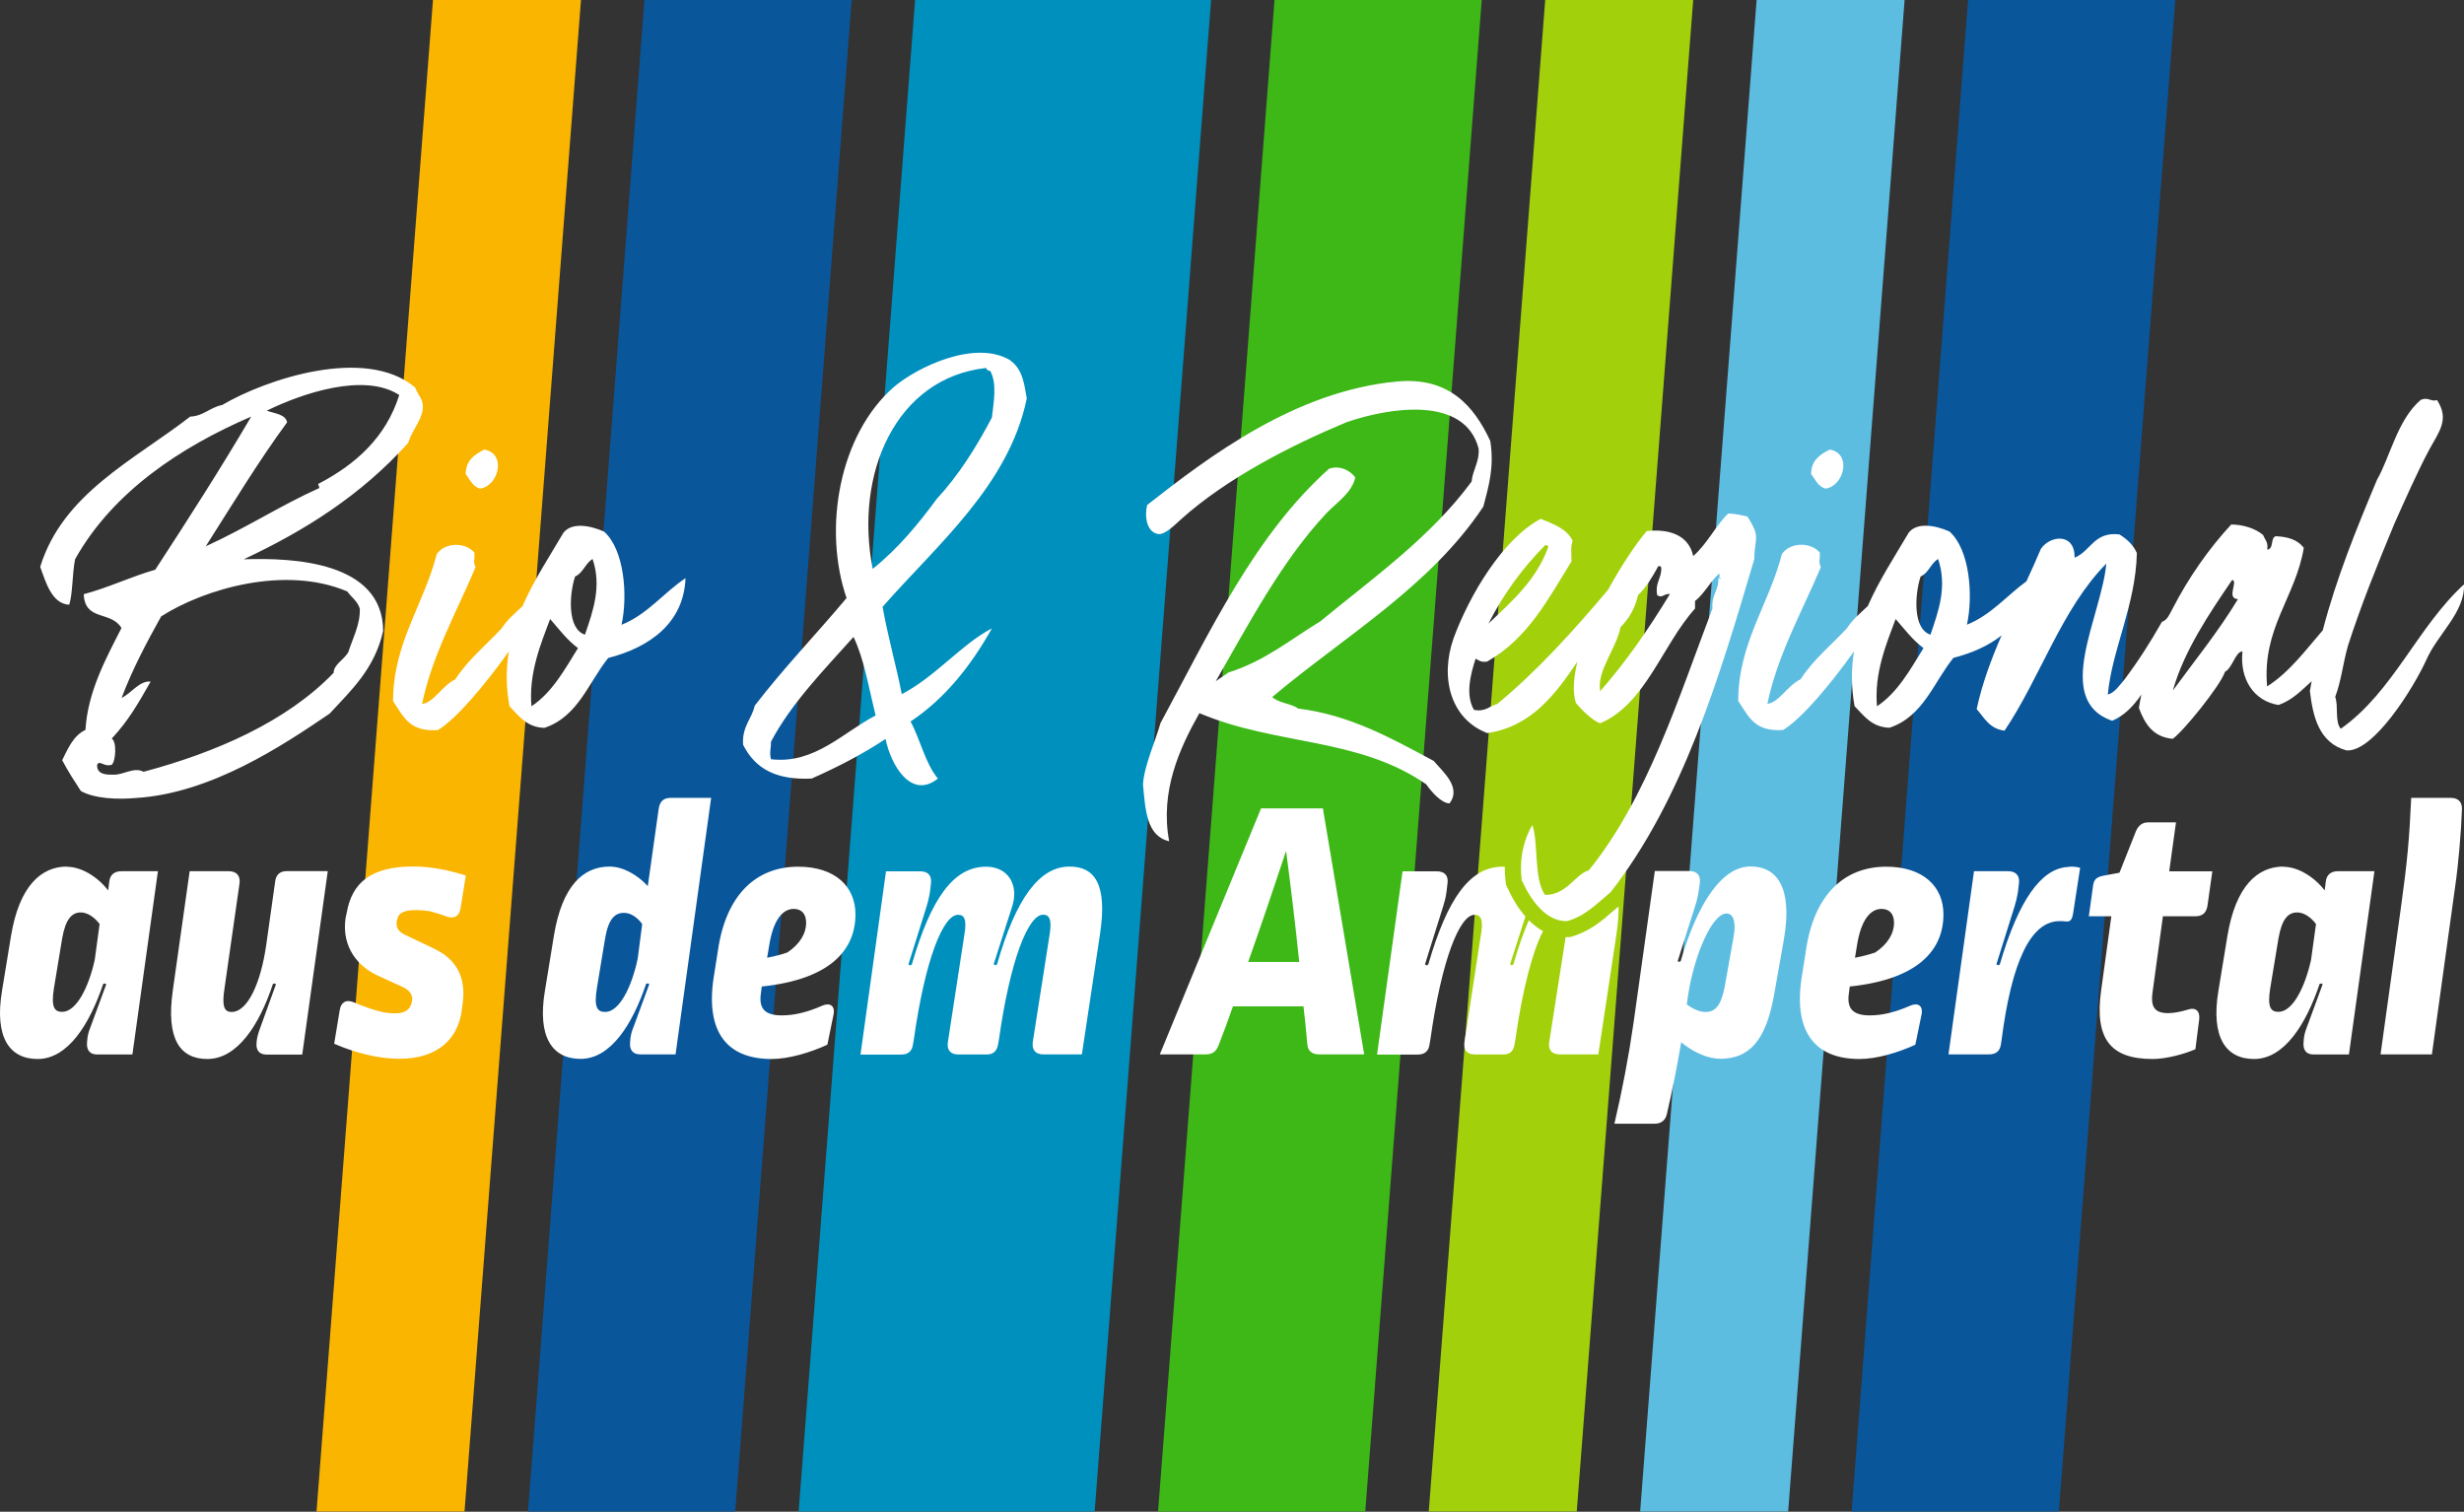
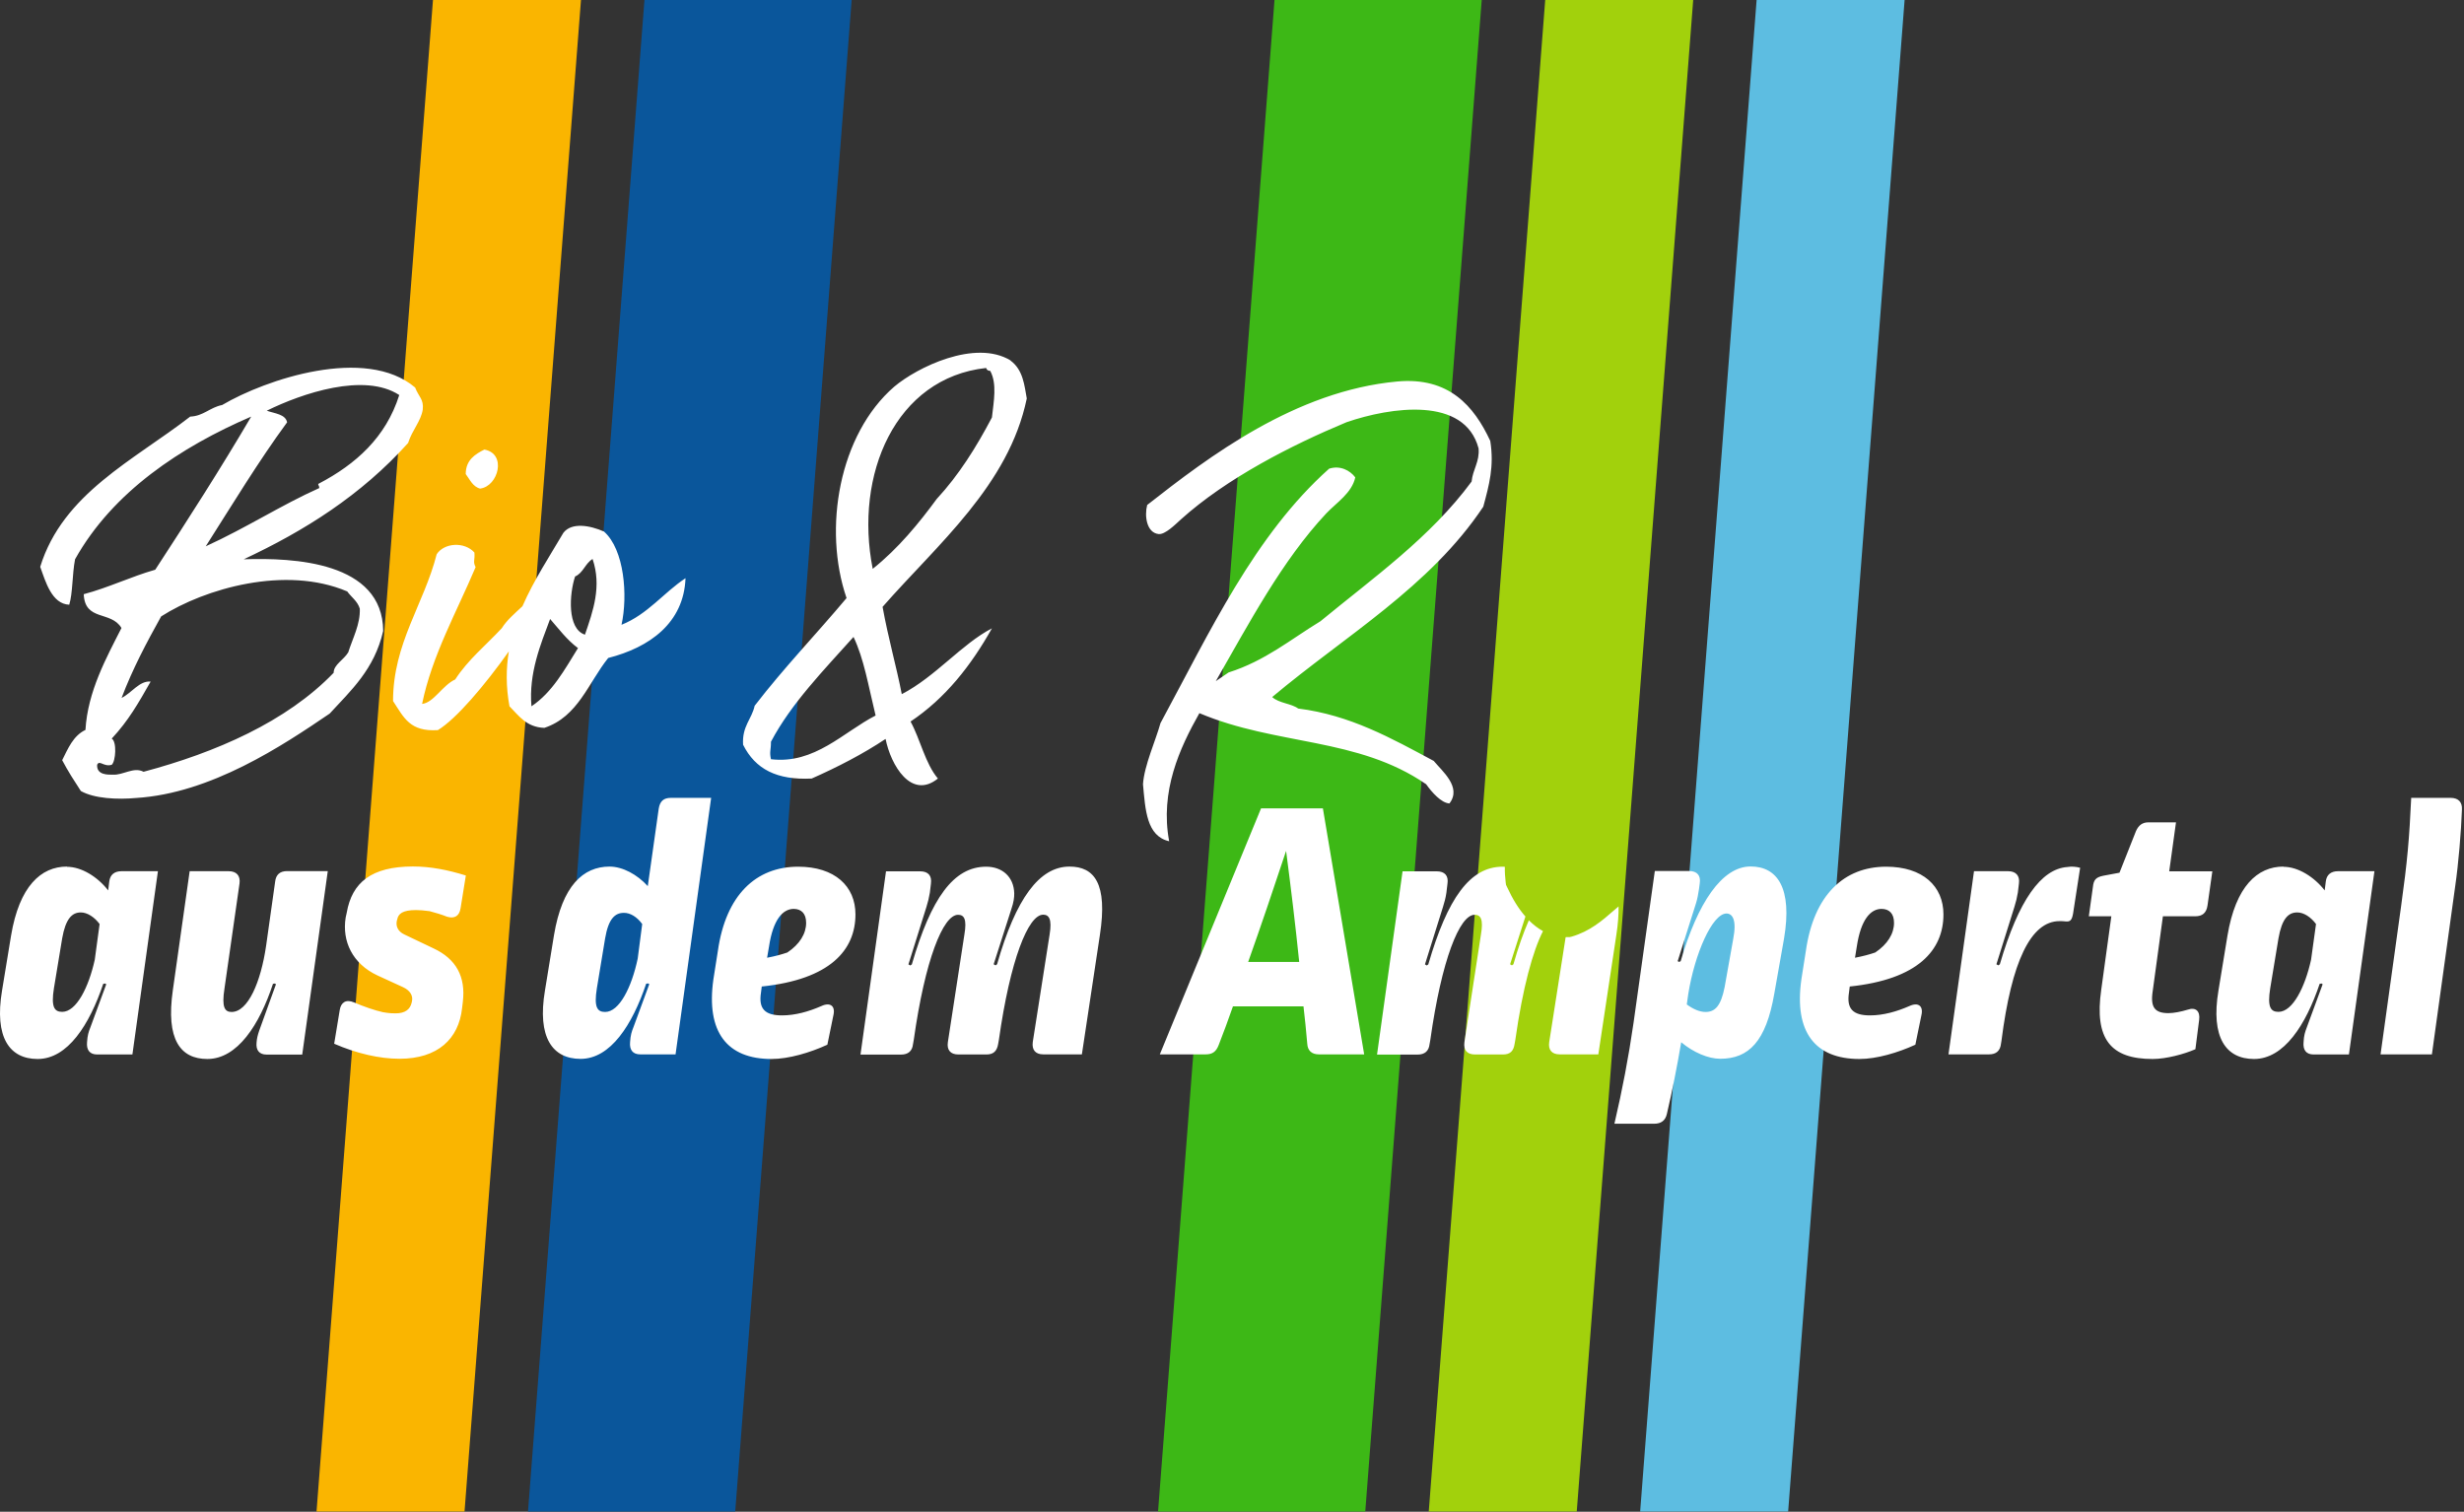
<svg xmlns="http://www.w3.org/2000/svg" xmlns:xlink="http://www.w3.org/1999/xlink" width="489" height="300" viewBox="0 0 489 300">
  <rect x="0" y="0" width="489" height="300" fill="#333333" stroke="none" />
  <defs>
    <rect id="a" width="440" height="894" x="-19" y="0" />
  </defs>
  <g fill="none" fill-rule="evenodd" transform="translate(-73 -98)">
    <g transform="translate(99)">
      <mask id="b" fill="#fff">
        <use xlink:href="#a" />
      </mask>
      <g fill-rule="nonzero" mask="url(#b)">
        <polygon fill="#0A569B" points="-737.599 438.697 925.688 450.478 925.951 491.483 -737.335 479.702" transform="rotate(-86 94.176 465.09)" />
-         <polygon fill="#0090BE" points="-675.439 433.851 987.846 445.632 988.223 504.205 -675.062 492.424" transform="rotate(-86 156.392 469.028)" />
        <polygon fill="#3DB816" points="-613.166 446.592 1050.117 458.372 1050.381 499.377 -612.903 487.596" transform="rotate(-86 218.607 472.985)" />
        <polygon fill="#A2D10C" points="-565.516 455.473 1097.766 467.254 1097.955 496.54 -565.327 484.759" transform="rotate(-86 266.22 476.007)" />
        <polygon fill="#FAB500" points="-785.174 441.527 878.114 453.307 878.302 482.594 -784.986 470.813" transform="rotate(-86 46.564 462.06)" />
        <polygon fill="#5DBDE1" points="-523.767 458.125 1139.514 469.906 1139.704 499.192 -523.579 487.411" transform="rotate(-86 307.969 478.658)" />
-         <polygon fill="#0A569B" points="-476.191 455.295 1187.089 467.076 1187.352 508.081 -475.928 496.3" transform="rotate(-86 355.58 481.688)" />
      </g>
    </g>
    <g fill="#FFF" fill-rule="nonzero" transform="translate(73 168)">
      <path d="M24.128,102.886 C22.724,102.886 21.83,103.568 21.681,104.975 L21.469,106.7 C19.384,104.016 16.192,102.013 13.277,102.013 L13.277,101.97 C8.149,101.97 3.83,105.848 2.192,115.692 L0.404,126.579 C-1.149,135.89 1.894,140.152 7.468,140.152 C13.426,140.152 17.745,133.376 20.49,125.237 L20.873,125.173 L21.086,125.322 L17.958,133.824 C17.575,134.783 17.362,135.464 17.277,136.807 C17.128,138.362 17.809,139.257 19.277,139.257 L26.277,139.257 L31.341,102.886 L24.128,102.886 L24.128,102.886 Z M18.809,120.443 C17.618,125.876 15.171,130.798 12.341,130.798 C10.788,130.798 10.107,129.839 10.702,126.111 L12.341,116.203 C13.022,112.347 14.277,111.068 16.043,111.068 C17.298,111.068 18.724,111.963 19.767,113.369 L18.809,120.443 L18.809,120.443 Z M65.023,102.865 L56.98,102.865 C55.576,102.865 54.746,103.547 54.597,105.017 L52.81,117.695 C51.767,124.854 49.235,130.819 45.959,130.819 C44.618,130.819 43.959,129.925 44.554,126.132 L47.533,105.337 C47.746,103.781 46.938,102.886 45.384,102.886 L37.639,102.886 L34.299,126.516 C32.895,136.274 35.788,140.152 41.15,140.152 C47.108,140.152 51.491,133.376 54.172,125.237 L54.555,125.173 L54.768,125.322 L51.427,134.569 C51.129,135.464 50.98,136.061 50.916,136.892 C50.767,138.383 51.427,139.278 52.916,139.278 L59.98,139.278 L65.044,102.908 L65.044,102.865 L65.023,102.865 Z M86.045,118.206 L80.236,115.436 C78.96,114.839 78.534,113.795 78.747,112.751 L78.832,112.453 C79.045,111.345 79.875,110.599 82.556,110.599 C83.236,110.599 84.13,110.663 85.237,110.813 C86.343,111.111 87.62,111.473 88.726,111.92 C90.215,112.368 91.173,111.771 91.407,110.216 L92.449,103.739 C88.875,102.631 85.449,101.949 81.96,101.949 L81.917,101.949 C73.726,101.97 69.853,105.102 68.81,111.132 L68.598,112.091 C67.853,116.778 69.938,121.253 74.917,123.575 L79.981,125.898 C81.407,126.558 81.981,127.602 81.768,128.646 L81.704,128.944 C81.407,130.287 80.428,131.096 78.513,131.096 C77.917,131.096 77.321,131.096 75.981,130.862 C74.343,130.5 72.194,129.754 70.257,128.923 C68.683,128.241 67.662,128.923 67.427,130.415 L66.321,137.126 C70.789,139.065 75.321,140.109 79.279,140.109 C86.875,140.109 91.045,136.167 91.705,130.052 L91.854,128.795 C92.449,123.81 90.513,120.294 86.045,118.206 L86.045,118.206 Z M133.11,88.334 C131.706,88.334 130.961,88.995 130.727,90.486 L128.557,105.848 C126.472,103.547 123.578,101.97 120.961,101.97 C115.748,101.97 111.578,105.763 109.939,115.607 L108.152,126.558 C106.578,135.869 109.641,140.13 115.216,140.13 C121.174,140.13 125.493,133.355 128.238,125.216 L128.621,125.152 L128.855,125.301 L125.727,133.802 C125.344,134.761 125.131,135.443 125.046,136.785 C124.897,138.341 125.578,139.236 127.067,139.236 L134.068,139.236 L141.132,88.334 L133.11,88.334 L133.11,88.334 Z M126.557,120.23 C125.365,125.898 122.918,130.819 120.089,130.819 C118.514,130.819 117.854,129.861 118.45,126.132 L120.089,116.224 C120.748,112.347 122.025,111.153 123.812,111.153 L123.812,111.153 C125.067,111.132 126.408,111.942 127.45,113.369 L126.557,120.23 L126.557,120.23 Z M151.175,125.77 C164.728,124.364 169.771,118.547 169.771,111.452 C169.771,105.869 165.686,101.992 158.388,101.992 L158.409,101.992 C150.004,101.992 144.047,107.638 142.472,118.675 L141.579,124.342 C140.089,134.846 144.323,140.152 153.111,140.152 C156.536,140.152 160.771,138.895 164.196,137.318 L165.388,131.501 C165.835,129.648 164.792,128.817 163.005,129.648 C160.473,130.756 157.792,131.501 155.196,131.501 C151.77,131.501 150.515,130.159 151.026,126.963 L151.175,125.77 Z M152.621,117.822 C153.43,112.453 155.366,110.365 157.536,110.365 L157.536,110.365 C159.026,110.386 159.983,111.281 159.983,113.135 C159.983,115.287 158.707,117.375 156.26,119.016 C155.153,119.399 153.813,119.761 152.238,120.06 L152.621,117.822 L152.621,117.822 Z M212.261,101.97 L212.24,101.97 C206.283,101.97 201.602,108.298 197.878,121.359 L197.58,121.572 L197.197,121.359 L200.687,110.472 C201.197,108.98 201.282,108.149 201.282,107.276 C201.197,103.994 198.899,101.992 195.708,101.992 C189.239,101.992 184.771,108.256 180.963,121.381 L180.665,121.594 L180.282,121.381 L183.856,109.982 C184.154,109.023 184.367,108.192 184.537,107.148 L184.75,105.358 C184.963,103.803 184.239,102.908 182.601,102.908 L175.835,102.908 L170.771,139.278 L178.814,139.278 C180.218,139.278 181.048,138.596 181.197,137.19 L181.346,136.359 C183.58,120.486 187.154,111.537 190.133,111.537 C191.325,111.537 191.92,112.368 191.388,115.479 L188.112,136.807 C187.878,138.362 188.622,139.257 190.197,139.257 L195.772,139.257 C197.176,139.257 197.857,138.575 198.091,137.169 L198.24,136.338 C200.474,120.528 204.048,111.516 207.027,111.516 C208.155,111.516 208.815,112.347 208.304,115.457 L204.963,136.785 C204.751,138.341 205.495,139.236 207.049,139.236 L214.708,139.236 L218.283,115.543 C219.857,105.337 217.176,101.97 212.261,101.97 L212.261,101.97 Z M262.539,90.422 L250.263,90.422 L230.177,139.236 L239.262,139.236 C240.603,139.236 241.347,138.724 241.858,137.382 C242.837,134.846 243.794,132.311 244.688,129.712 L258.688,129.712 C258.986,132.098 259.199,134.548 259.433,137.084 C259.497,138.49 260.327,139.236 261.731,139.236 L270.731,139.236 L262.539,90.422 Z M247.709,120.891 C250.305,113.582 252.773,106.274 255.22,98.902 L255.241,98.902 C256.199,106.274 257.093,113.582 257.837,120.891 L247.709,120.891 Z M320.222,110.727 C318.03,112.645 315.52,114.839 311.86,115.884 L311.477,115.969 L310.817,115.969 C310.817,115.969 310.711,115.99 310.711,115.99 L307.456,136.785 C307.222,138.341 307.966,139.236 309.541,139.236 L317.201,139.236 L320.775,115.543 C321.116,113.348 321.243,111.473 321.222,109.875 C320.882,110.152 320.562,110.429 320.222,110.727 L320.222,110.727 Z M300.349,121.359 L300.051,121.572 L299.689,121.359 L302.732,111.878 C301.392,110.365 300.179,108.405 299.094,106.04 L298.881,105.592 L298.817,105.124 C298.689,104.08 298.626,103.036 298.647,102.013 C298.498,101.992 298.349,101.992 298.2,101.992 C291.732,101.992 287.264,108.256 283.455,121.381 L283.157,121.594 L282.795,121.381 L286.37,109.982 C286.668,109.023 286.902,108.192 287.051,107.148 L287.264,105.358 C287.498,103.803 286.753,102.908 285.115,102.908 L278.348,102.908 L273.284,139.278 L281.327,139.278 C282.732,139.278 283.561,138.596 283.71,137.19 L283.859,136.359 C286.093,120.486 289.668,111.537 292.647,111.537 C293.838,111.537 294.434,112.368 293.902,115.479 L290.625,136.807 C290.413,138.362 291.136,139.257 292.711,139.257 L298.285,139.257 C299.711,139.257 300.37,138.575 300.583,137.169 L300.732,136.338 C302.179,126.089 304.2,118.696 306.222,114.776 C305.243,114.243 304.307,113.518 303.413,112.624 C302.328,115.095 301.307,117.993 300.349,121.359 L300.349,121.359 Z M347.436,101.949 L347.393,101.949 C341.733,101.97 336.903,109.193 333.542,120.741 L333.244,120.891 L332.946,120.741 L336.584,109.257 C336.882,108.298 337.031,107.403 337.18,106.423 L337.329,105.294 C337.563,103.739 336.818,102.844 335.18,102.844 L328.414,102.844 L324.18,133.035 C323.201,139.811 321.945,146.373 320.392,153 L328.286,153 C329.627,153 330.52,152.403 330.818,150.997 C331.861,146.522 332.818,141.75 333.648,136.828 C336.031,138.831 339.01,140.109 341.393,140.109 C347.053,140.109 350.478,136.679 352.117,127.219 L354.053,116.267 C355.755,106.21 352.712,101.949 347.436,101.949 L347.436,101.949 Z M343.967,116.352 L342.265,125.898 C341.52,129.69 340.329,130.819 338.478,130.819 C337.35,130.819 336.095,130.308 334.754,129.328 L335.052,127.24 C336.329,119.293 339.797,111.324 342.627,111.281 C343.818,111.281 344.712,112.538 343.967,116.352 L343.967,116.352 Z M367.096,125.77 C380.649,124.364 385.692,118.547 385.692,111.452 C385.692,105.869 381.607,101.992 374.309,101.992 L374.33,101.992 C365.925,101.992 359.968,107.638 358.393,118.675 L357.5,124.342 C356.01,134.846 360.244,140.152 369.032,140.152 C372.458,140.152 376.692,138.895 380.117,137.318 L381.309,131.501 C381.756,129.648 380.713,128.817 378.926,129.648 C376.394,130.756 373.713,131.501 371.117,131.501 C367.691,131.501 366.436,130.159 366.947,126.963 L367.096,125.77 Z M368.5,117.822 C369.309,112.453 371.245,110.365 373.415,110.365 L373.436,110.365 C374.926,110.386 375.883,111.281 375.883,113.135 C375.883,115.287 374.607,117.375 372.16,119.016 C371.053,119.399 369.713,119.761 368.138,120.06 L368.5,117.822 Z M410.288,102.055 C405.075,102.418 400.607,108.618 396.884,121.359 L396.586,121.572 L396.203,121.359 L399.777,109.96 C400.075,109.001 400.288,108.17 400.458,107.126 L400.671,105.337 C400.884,103.781 400.075,102.886 398.522,102.886 L391.756,102.886 L386.692,139.236 L394.735,139.236 C396.139,139.236 396.969,138.554 397.118,137.084 L397.203,136.572 C399.203,120.848 403.012,112.794 408.735,112.794 C409.182,112.794 409.416,112.794 409.991,112.858 C410.82,112.922 411.182,112.645 411.416,111.303 L412.82,102.205 C412.012,101.992 411.118,101.906 410.288,102.055 L410.288,102.055 Z M430.502,102.886 L431.842,93.192 L431.778,93.192 C431.778,93.192 426.353,93.192 426.353,93.192 C425.161,93.192 424.416,93.789 423.906,94.918 L420.629,103.185 L417.438,103.781 C415.948,104.08 415.501,104.591 415.352,106.019 L414.544,111.835 L419.012,111.835 L417.012,126.366 C415.586,136.274 418.948,140.152 427.204,140.152 C429.885,140.152 433.459,139.193 435.693,138.213 L436.438,132.396 C436.672,130.67 435.779,129.797 434.14,130.372 C432.885,130.756 431.395,131.054 430.353,131.054 C427.672,131.054 426.714,129.946 427.225,126.665 L429.246,111.835 L435.651,111.835 C437.076,111.835 437.885,111.175 438.098,109.683 L439.055,102.908 L430.502,102.908 L430.502,102.886 Z M464.013,102.886 C462.609,102.886 461.715,103.568 461.566,104.975 L461.354,106.7 C459.269,104.016 456.077,102.013 453.162,102.013 L453.162,101.97 C448.013,101.97 443.694,105.848 442.055,115.692 L440.268,126.579 C438.715,135.89 441.757,140.152 447.332,140.152 C453.29,140.152 457.609,133.376 460.354,125.237 L460.737,125.173 L460.949,125.322 L457.822,133.824 C457.46,134.783 457.226,135.464 457.162,136.807 C457.013,138.362 457.673,139.257 459.162,139.257 L466.162,139.257 L471.226,102.886 L464.013,102.886 Z M458.651,120.443 C457.46,125.876 455.013,130.798 452.183,130.798 C450.609,130.798 449.949,129.839 450.545,126.111 L452.183,116.203 C452.864,112.325 454.119,111.068 455.907,111.068 C457.183,111.068 458.588,111.963 459.63,113.369 L458.651,120.443 L458.651,120.443 Z M486.354,88.334 L478.524,88.334 C478.141,96.452 477.78,100.777 476.524,109.79 L472.439,139.236 L482.631,139.236 L487.248,105.912 C487.908,101.374 488.44,95.024 488.589,90.635 C488.674,89.144 487.844,88.334 486.354,88.334 L486.354,88.334 Z" />
      <g transform="translate(7.979)">
-         <path d="M73.023,17.873 C73.832,15.338 75.555,13.591 75.917,11.289 C76.151,9.201 75.109,8.754 74.406,6.9 C64.598,-1.409 44.746,5.281 36.107,10.373 C33.682,10.842 32.405,12.568 29.767,12.674 C18.575,21.346 4.489,27.93 0,42.482 C1.043,45.38 2.298,49.876 5.766,50.004 C6.468,47.702 6.341,43.995 6.915,40.991 C14.405,27.589 27.916,18.683 41.874,12.674 C35.767,23.072 29.299,33.129 22.83,43.058 C17.979,44.443 13.49,46.637 8.639,47.916 C8.873,53.349 14.064,51.154 16.128,54.627 C13.128,60.529 9.426,67.219 8.979,74.847 C6.553,75.998 5.511,78.555 4.362,80.856 C5.511,83.05 6.787,85.01 8.064,86.971 C10.724,88.483 15.341,88.697 19.022,88.356 C33.916,87.439 48.108,77.958 57.448,71.609 C61.598,67.092 66.342,62.83 68.066,55.202 C67.959,41.46 50.299,40.65 40.384,40.991 C52.491,35.323 63.683,28.292 73.045,17.873 L73.023,17.873 Z M60.895,47.319 C61.704,48.47 62.981,49.279 63.427,50.792 C63.534,53.903 62.044,56.566 61.129,59.464 C60.214,60.977 58.236,61.893 58.236,63.512 C48.895,73.228 34.81,79.343 20.511,83.157 C18.554,82.113 16.469,83.86 14.405,83.732 C13.49,83.732 11.171,83.839 11.298,81.772 C11.766,80.728 12.575,82.241 14.192,81.772 C15,81.069 15.234,77.148 14.192,76.573 C17.532,72.994 19.49,69.521 21.916,65.259 C19.724,65.025 18.107,67.56 16.149,68.498 C18.341,62.724 21.107,57.525 24.001,52.326 C32.661,46.786 48.682,42.163 60.917,47.362 L60.895,47.319 Z M55.363,25.948 C54.895,26.055 55.47,26.417 55.363,26.865 C47.874,30.21 40.937,34.727 32.852,38.413 C38.15,30.103 43.235,21.666 49.001,13.804 C48.661,12.184 46.576,12.078 44.959,11.502 C52.001,8.03 64.342,3.875 71.257,8.392 C68.598,16.829 62.598,22.135 55.342,25.948 L55.363,25.948 Z M87.343,26.95 C90.918,26.481 92.641,20.025 88.151,19.215 C86.3,20.132 84.449,21.304 84.449,24.073 C85.258,25.117 85.832,26.609 87.343,26.971 L87.343,26.95 Z M111.918,35.494 C109.024,34.215 105.45,33.64 103.833,35.728 C101.109,40.373 97.982,45.103 95.705,50.302 C94.215,51.708 92.641,53.008 91.598,54.67 C88.492,58.015 84.896,60.913 82.364,64.833 C79.832,65.984 78.087,69.457 75.789,69.691 C77.747,60.103 82.705,51.325 86.407,42.546 C85.832,41.396 86.3,41.268 86.173,39.649 C84.215,37.454 80.173,37.688 78.683,39.989 C76.151,49.918 70.023,57.674 70.023,69.116 C72.215,72.461 73.364,75.231 78.917,74.89 C82.598,72.653 88.215,66.005 93.003,59.272 C92.449,62.638 92.407,66.239 93.13,70.16 C94.981,72.013 96.471,74.315 100.045,74.442 C106.748,72.248 108.812,65.43 112.727,60.572 C120.918,58.484 127.727,53.647 128.068,44.741 C123.684,47.639 120.578,51.9 115.365,53.988 C116.642,48.214 115.94,39.073 111.897,35.494 L111.918,35.494 Z M97.492,70.16 C96.918,63.576 99.343,57.802 101.194,52.837 C102.918,54.798 104.535,56.992 106.726,58.612 C104.067,62.894 101.641,67.39 97.492,70.16 L97.492,70.16 Z M108.109,55.948 C104.535,54.798 105.003,47.852 106.152,44.4 C107.769,43.697 108.109,41.864 109.62,40.927 C111.471,46.36 109.727,51.218 108.109,55.948 L108.109,55.948 Z M192.58,1.531 C185.537,-2.752 174.005,2.916 169.494,6.73 C158.536,16.211 155.302,34.919 160.026,48.683 C154.026,55.842 147.557,62.553 141.791,70.053 C141.217,72.717 139.259,74.101 139.493,77.787 C141.919,82.645 146.196,84.84 153.111,84.499 C158.302,82.198 163.26,79.641 167.771,76.637 C168.813,81.836 172.856,88.76 178.154,84.499 C175.622,81.495 174.686,76.765 172.728,73.185 C179.643,68.562 184.729,62.084 188.878,54.691 C182.878,57.802 177.686,64.279 170.984,67.752 C169.941,62.319 168.324,56.779 167.175,50.43 C178.133,37.944 192.218,26.289 195.793,9.074 C195.325,6.538 195.091,3.406 192.559,1.552 L192.58,1.531 Z M145.025,80.664 C144.685,79.151 145.025,78.938 145.025,77.191 C149.068,69.563 155.515,62.979 161.409,56.396 C163.494,60.785 164.303,65.877 165.792,71.992 C159.451,75.231 153.685,81.708 145.025,80.664 Z M188.878,12.845 C185.771,18.747 182.303,24.286 177.92,29.017 C174.452,33.747 170.303,38.839 165.218,42.887 C161.515,24.159 169.728,4.983 187.729,3.022 C187.835,3.363 188.069,3.598 188.537,3.598 C189.92,6.133 189.239,9.606 188.878,12.845 L188.878,12.845 Z M249.688,70.628 C248.305,69.584 245.879,69.584 244.496,68.327 C258.922,56.204 275.774,46.488 286.391,30.551 C287.54,26.268 288.583,22.582 287.774,17.49 C284.54,10.565 279.583,4.77 269.306,5.707 C249.114,7.561 231.922,20.622 219.687,30.21 C219.113,32.404 219.581,35.749 221.985,35.984 C223.262,36.09 225.219,34.13 226.368,33.086 C235.475,24.883 248.411,18.299 259.263,13.782 C268.029,10.778 282.689,8.583 285.455,18.981 C285.689,21.644 284.306,23.136 284.072,25.565 C275.88,36.666 264.582,44.634 254.071,53.285 C248.177,56.864 243.113,61.147 235.837,63.448 L233.305,65.174 C239.879,53.732 246.454,41.247 255.22,31.893 C257.305,29.698 260.305,27.845 260.986,24.734 C259.944,23.349 257.986,22.305 255.795,23.008 C241.028,36.176 232.134,55.352 222.326,73.505 C221.411,76.85 219.091,81.942 218.857,85.628 C219.325,90.721 219.56,95.919 224.049,96.942 C222.198,87.013 226.134,78.448 230.049,71.523 C245.39,78.001 261.433,76.253 275.05,85.628 C276.199,87.248 278.051,89.336 279.668,89.442 C282.2,86.204 278.157,82.965 276.561,81.005 C268.135,76.488 259.944,71.886 249.667,70.607 L249.688,70.628 Z" />
-         <path d="M338.776,32.49 C337.499,32.255 336.478,31.914 334.967,31.914 C332.435,34.45 330.818,37.923 328.052,40.352 C327.137,36.069 323.094,34.919 318.818,35.387 C316.264,38.455 313.583,42.632 311.158,47.042 C304.307,55.139 297.285,62.979 289.157,69.712 C287.647,70.053 286.859,71.332 284.54,70.863 C282.817,67.965 283.838,63.81 284.881,60.7 C285.455,61.04 286.03,61.509 287.178,61.275 C295.264,56.651 299.179,49.024 303.902,41.396 C303.902,40.011 303.668,38.391 304.136,37.347 C302.987,34.919 300.328,34.002 297.796,32.958 C290.179,37.007 283.604,48.214 280.497,56.651 C277.731,64.513 279.923,72.717 287.2,75.486 C295.923,74.165 300.647,67.859 305.073,61.296 C304.37,64.173 304.051,67.155 304.753,69.478 C305.902,70.863 308.094,73.057 309.605,73.526 C318.605,69.712 321.945,57.93 328.414,50.771 L328.414,49.258 C330.265,47.873 331.882,44.741 333.265,43.825 L333.265,44.634 C333.499,44.634 333.605,44.869 333.265,44.975 L333.265,44.634 C332.924,44.634 333.031,45.21 333.031,45.551 C332.797,47.404 331.648,48.448 331.882,50.749 C325.18,68.306 318.967,88.42 307.307,102.738 C304.647,103.441 303.03,107.596 298.647,107.596 C296.349,104.357 297.37,97.091 296.115,93.725 C294.498,96.495 293.455,100.309 294.03,104.698 C295.881,108.746 298.881,112.901 303.03,112.794 C306.732,111.75 309.03,109.215 311.69,107.02 C325.988,88.654 333.159,64.727 340.18,40.927 C340.18,36.644 341.563,36.772 338.797,32.49 L338.776,32.49 Z M298.732,38.157 C298.966,38.157 299.2,38.264 299.306,38.498 C296.881,45.21 292.03,49.364 287.413,53.754 C290.413,47.852 294.221,42.653 298.711,38.157 L298.732,38.157 Z M309.583,67.155 C308.881,63.107 312.818,58.718 313.626,54.457 C315.243,52.837 316.52,50.749 317.094,48.107 C318.818,46.488 319.988,44.4 321.137,42.333 C321.477,42.333 321.711,42.44 321.711,42.674 C321.818,44.762 320.435,45.572 320.903,48.107 C321.945,48.81 322.179,47.766 323.435,47.873 C319.286,54.691 314.775,61.275 309.583,67.177 L309.583,67.155 Z M354.351,26.95 C357.925,26.481 359.649,20.025 355.159,19.215 C353.308,20.132 351.457,21.304 351.457,24.073 C352.265,25.117 352.84,26.609 354.351,26.971 L354.351,26.95 Z M456.609,74.655 C455.332,73.377 456.141,70.032 455.46,68.306 C456.737,64.833 456.971,61.722 457.992,58.143 C460.524,50.281 463.758,42.205 467.226,33.874 C469.184,29.485 471.737,23.711 474.141,19.194 C476.099,15.615 478.184,13.186 475.652,9.372 C474.503,9.841 473.929,8.669 472.418,9.372 C467.801,13.292 466.311,20.813 463.758,25.203 C459.63,35.046 455.715,44.656 452.992,55.075 C449.545,59.059 446.438,63.342 441.949,66.218 C440.906,54.67 447.609,48.533 449.226,38.711 C448.077,37.198 446.226,36.517 443.694,36.41 C442.545,36.644 443.353,38.945 441.97,39.073 C442.204,37.561 441.502,37.113 441.162,36.176 C439.545,34.791 437.013,34.088 434.821,34.088 C430.438,38.818 426.395,44.549 423.161,50.835 C422.608,51.836 422.161,53.072 421.076,53.391 C418.778,57.44 416.352,61.254 413.565,64.94 C412.757,65.856 411.714,67.475 410.331,67.837 C411.139,58.931 415.863,50.153 416.097,39.755 C415.395,38.136 414.14,36.985 412.629,36.048 C407.544,35.472 406.969,39.393 403.735,40.671 C403.841,35.707 398.884,36.176 397.033,38.945 C396.139,41.076 395.182,43.207 394.182,45.359 C390.245,48.214 387.203,52.028 382.373,53.967 C383.649,48.193 382.947,39.052 378.905,35.472 C376.011,34.194 372.436,33.619 370.819,35.707 C368.096,40.352 364.968,45.082 362.691,50.281 C361.202,51.687 359.627,52.987 358.585,54.648 C355.478,57.994 351.882,60.891 349.35,64.812 C346.818,65.962 345.074,69.435 342.776,69.67 C344.733,60.082 349.691,51.303 353.393,42.525 C352.819,41.374 353.287,41.247 353.159,39.627 C351.202,37.433 347.159,37.667 345.648,39.968 C343.116,49.897 336.988,57.653 336.988,69.094 C339.18,72.44 340.329,75.209 345.882,74.868 C349.563,72.631 355.18,65.984 359.968,59.251 C359.415,62.617 359.372,66.218 360.074,70.138 C361.925,71.992 363.415,74.293 366.989,74.421 C373.692,72.226 375.755,65.408 379.692,60.55 C383.288,59.634 386.628,58.185 389.245,56.097 C387.203,60.827 385.394,65.643 384.309,70.714 C385.82,72.44 386.841,74.634 389.841,74.996 C396.99,64.364 401.139,50.856 410.033,41.843 C409.118,52.241 399.309,68.881 411.182,73.036 C413.544,72.056 415.416,70.16 416.991,67.816 C416.799,68.711 416.65,69.584 416.501,70.479 C417.65,73.59 419.267,76.253 423.204,76.616 C425.161,75.337 432.672,66.09 433.587,63.32 C435.098,62.511 435.672,59.272 437.055,59.272 C436.481,64.705 439.247,69.094 444.204,69.904 C446.97,68.945 448.8,66.964 450.779,65.195 C450.673,65.834 450.545,66.474 450.438,67.134 C451.013,71.992 452.162,77.425 457.715,78.917 C463.013,79.258 470.865,66.793 473.524,60.998 C475.716,55.906 481.248,51.516 481.014,45.977 C471.78,54.414 466.928,67.347 456.545,74.634 L456.609,74.655 Z M364.521,70.16 C363.947,63.576 366.372,57.802 368.223,52.837 C369.947,54.798 371.564,56.992 373.755,58.612 C371.096,62.894 368.67,67.39 364.521,70.16 Z M375.138,55.948 C371.564,54.798 372.032,47.852 373.181,44.4 C374.798,43.697 375.138,41.864 376.649,40.927 C378.5,46.36 376.756,51.218 375.138,55.948 L375.138,55.948 Z M423.246,67.028 C425.438,59.165 430.523,51.666 435.013,45.082 C436.289,45.316 433.736,48.789 436.161,48.896 C432.246,55.373 427.629,61.019 423.246,67.028 Z" />
+         <path d="M73.023,17.873 C73.832,15.338 75.555,13.591 75.917,11.289 C76.151,9.201 75.109,8.754 74.406,6.9 C64.598,-1.409 44.746,5.281 36.107,10.373 C33.682,10.842 32.405,12.568 29.767,12.674 C18.575,21.346 4.489,27.93 0,42.482 C1.043,45.38 2.298,49.876 5.766,50.004 C6.468,47.702 6.341,43.995 6.915,40.991 C14.405,27.589 27.916,18.683 41.874,12.674 C35.767,23.072 29.299,33.129 22.83,43.058 C17.979,44.443 13.49,46.637 8.639,47.916 C8.873,53.349 14.064,51.154 16.128,54.627 C13.128,60.529 9.426,67.219 8.979,74.847 C6.553,75.998 5.511,78.555 4.362,80.856 C5.511,83.05 6.787,85.01 8.064,86.971 C10.724,88.483 15.341,88.697 19.022,88.356 C33.916,87.439 48.108,77.958 57.448,71.609 C61.598,67.092 66.342,62.83 68.066,55.202 C67.959,41.46 50.299,40.65 40.384,40.991 C52.491,35.323 63.683,28.292 73.045,17.873 L73.023,17.873 Z M60.895,47.319 C61.704,48.47 62.981,49.279 63.427,50.792 C63.534,53.903 62.044,56.566 61.129,59.464 C60.214,60.977 58.236,61.893 58.236,63.512 C48.895,73.228 34.81,79.343 20.511,83.157 C18.554,82.113 16.469,83.86 14.405,83.732 C13.49,83.732 11.171,83.839 11.298,81.772 C11.766,80.728 12.575,82.241 14.192,81.772 C15,81.069 15.234,77.148 14.192,76.573 C17.532,72.994 19.49,69.521 21.916,65.259 C19.724,65.025 18.107,67.56 16.149,68.498 C18.341,62.724 21.107,57.525 24.001,52.326 C32.661,46.786 48.682,42.163 60.917,47.362 Z M55.363,25.948 C54.895,26.055 55.47,26.417 55.363,26.865 C47.874,30.21 40.937,34.727 32.852,38.413 C38.15,30.103 43.235,21.666 49.001,13.804 C48.661,12.184 46.576,12.078 44.959,11.502 C52.001,8.03 64.342,3.875 71.257,8.392 C68.598,16.829 62.598,22.135 55.342,25.948 L55.363,25.948 Z M87.343,26.95 C90.918,26.481 92.641,20.025 88.151,19.215 C86.3,20.132 84.449,21.304 84.449,24.073 C85.258,25.117 85.832,26.609 87.343,26.971 L87.343,26.95 Z M111.918,35.494 C109.024,34.215 105.45,33.64 103.833,35.728 C101.109,40.373 97.982,45.103 95.705,50.302 C94.215,51.708 92.641,53.008 91.598,54.67 C88.492,58.015 84.896,60.913 82.364,64.833 C79.832,65.984 78.087,69.457 75.789,69.691 C77.747,60.103 82.705,51.325 86.407,42.546 C85.832,41.396 86.3,41.268 86.173,39.649 C84.215,37.454 80.173,37.688 78.683,39.989 C76.151,49.918 70.023,57.674 70.023,69.116 C72.215,72.461 73.364,75.231 78.917,74.89 C82.598,72.653 88.215,66.005 93.003,59.272 C92.449,62.638 92.407,66.239 93.13,70.16 C94.981,72.013 96.471,74.315 100.045,74.442 C106.748,72.248 108.812,65.43 112.727,60.572 C120.918,58.484 127.727,53.647 128.068,44.741 C123.684,47.639 120.578,51.9 115.365,53.988 C116.642,48.214 115.94,39.073 111.897,35.494 L111.918,35.494 Z M97.492,70.16 C96.918,63.576 99.343,57.802 101.194,52.837 C102.918,54.798 104.535,56.992 106.726,58.612 C104.067,62.894 101.641,67.39 97.492,70.16 L97.492,70.16 Z M108.109,55.948 C104.535,54.798 105.003,47.852 106.152,44.4 C107.769,43.697 108.109,41.864 109.62,40.927 C111.471,46.36 109.727,51.218 108.109,55.948 L108.109,55.948 Z M192.58,1.531 C185.537,-2.752 174.005,2.916 169.494,6.73 C158.536,16.211 155.302,34.919 160.026,48.683 C154.026,55.842 147.557,62.553 141.791,70.053 C141.217,72.717 139.259,74.101 139.493,77.787 C141.919,82.645 146.196,84.84 153.111,84.499 C158.302,82.198 163.26,79.641 167.771,76.637 C168.813,81.836 172.856,88.76 178.154,84.499 C175.622,81.495 174.686,76.765 172.728,73.185 C179.643,68.562 184.729,62.084 188.878,54.691 C182.878,57.802 177.686,64.279 170.984,67.752 C169.941,62.319 168.324,56.779 167.175,50.43 C178.133,37.944 192.218,26.289 195.793,9.074 C195.325,6.538 195.091,3.406 192.559,1.552 L192.58,1.531 Z M145.025,80.664 C144.685,79.151 145.025,78.938 145.025,77.191 C149.068,69.563 155.515,62.979 161.409,56.396 C163.494,60.785 164.303,65.877 165.792,71.992 C159.451,75.231 153.685,81.708 145.025,80.664 Z M188.878,12.845 C185.771,18.747 182.303,24.286 177.92,29.017 C174.452,33.747 170.303,38.839 165.218,42.887 C161.515,24.159 169.728,4.983 187.729,3.022 C187.835,3.363 188.069,3.598 188.537,3.598 C189.92,6.133 189.239,9.606 188.878,12.845 L188.878,12.845 Z M249.688,70.628 C248.305,69.584 245.879,69.584 244.496,68.327 C258.922,56.204 275.774,46.488 286.391,30.551 C287.54,26.268 288.583,22.582 287.774,17.49 C284.54,10.565 279.583,4.77 269.306,5.707 C249.114,7.561 231.922,20.622 219.687,30.21 C219.113,32.404 219.581,35.749 221.985,35.984 C223.262,36.09 225.219,34.13 226.368,33.086 C235.475,24.883 248.411,18.299 259.263,13.782 C268.029,10.778 282.689,8.583 285.455,18.981 C285.689,21.644 284.306,23.136 284.072,25.565 C275.88,36.666 264.582,44.634 254.071,53.285 C248.177,56.864 243.113,61.147 235.837,63.448 L233.305,65.174 C239.879,53.732 246.454,41.247 255.22,31.893 C257.305,29.698 260.305,27.845 260.986,24.734 C259.944,23.349 257.986,22.305 255.795,23.008 C241.028,36.176 232.134,55.352 222.326,73.505 C221.411,76.85 219.091,81.942 218.857,85.628 C219.325,90.721 219.56,95.919 224.049,96.942 C222.198,87.013 226.134,78.448 230.049,71.523 C245.39,78.001 261.433,76.253 275.05,85.628 C276.199,87.248 278.051,89.336 279.668,89.442 C282.2,86.204 278.157,82.965 276.561,81.005 C268.135,76.488 259.944,71.886 249.667,70.607 L249.688,70.628 Z" />
      </g>
    </g>
  </g>
</svg>